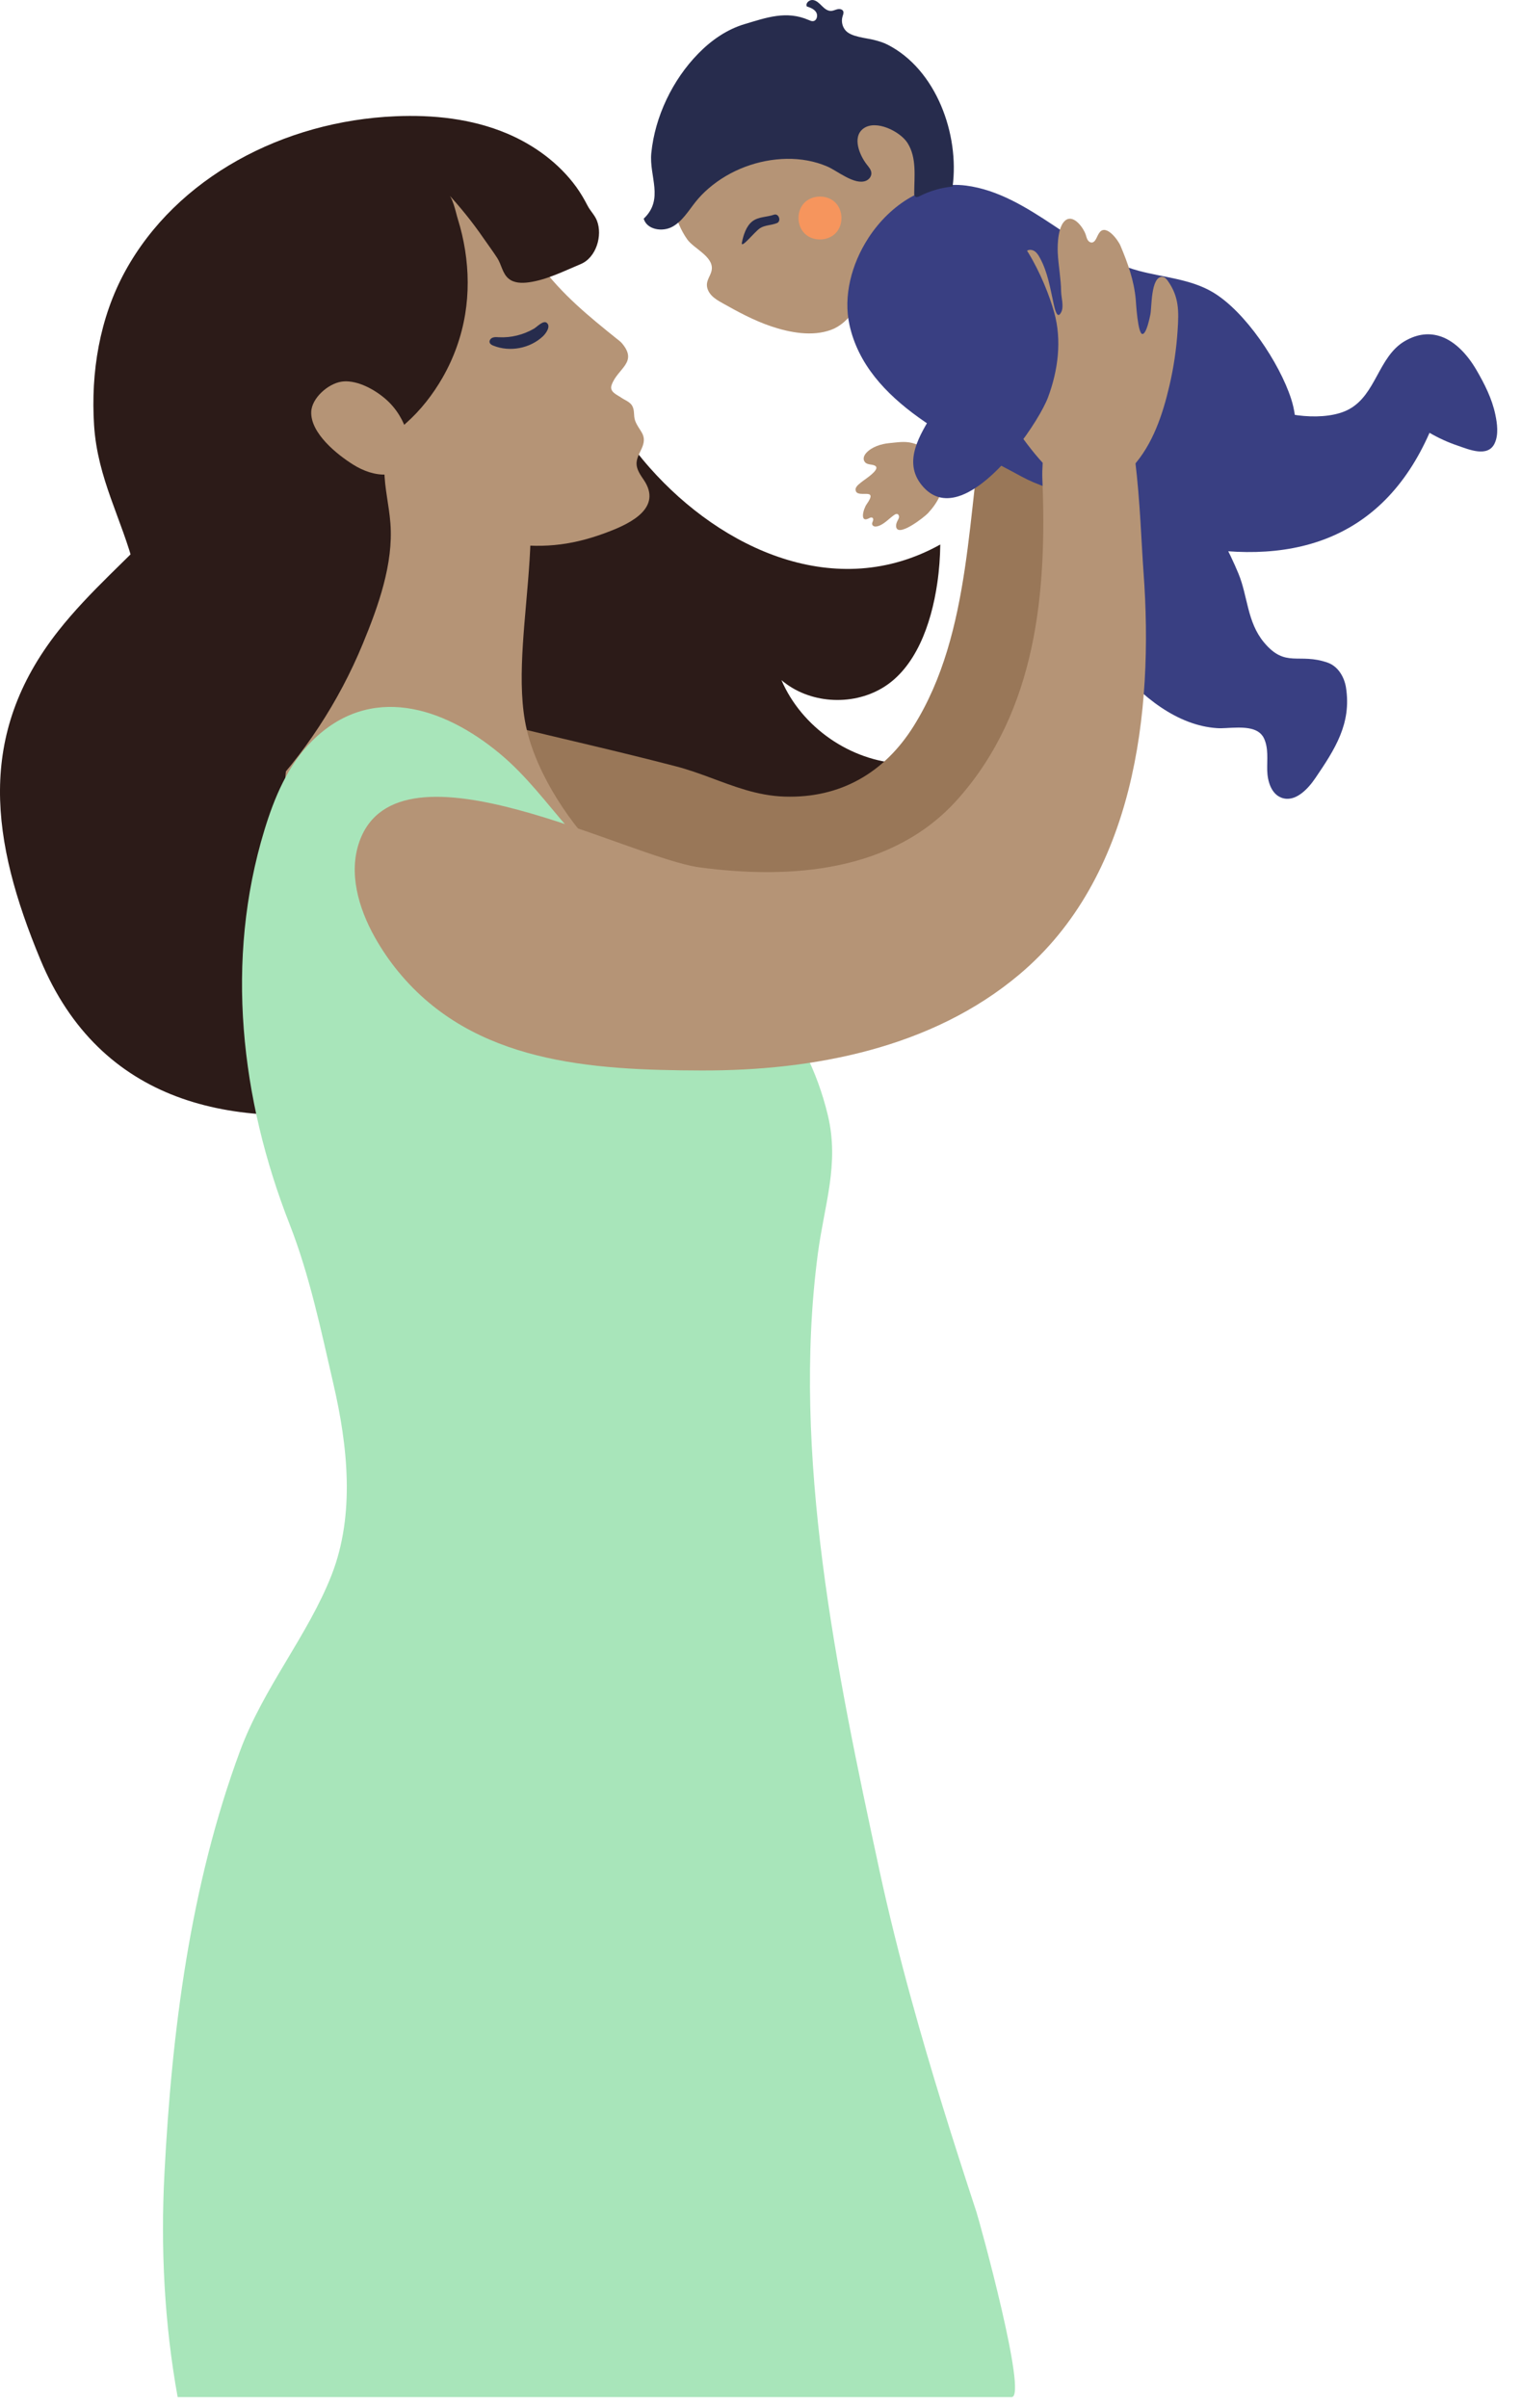
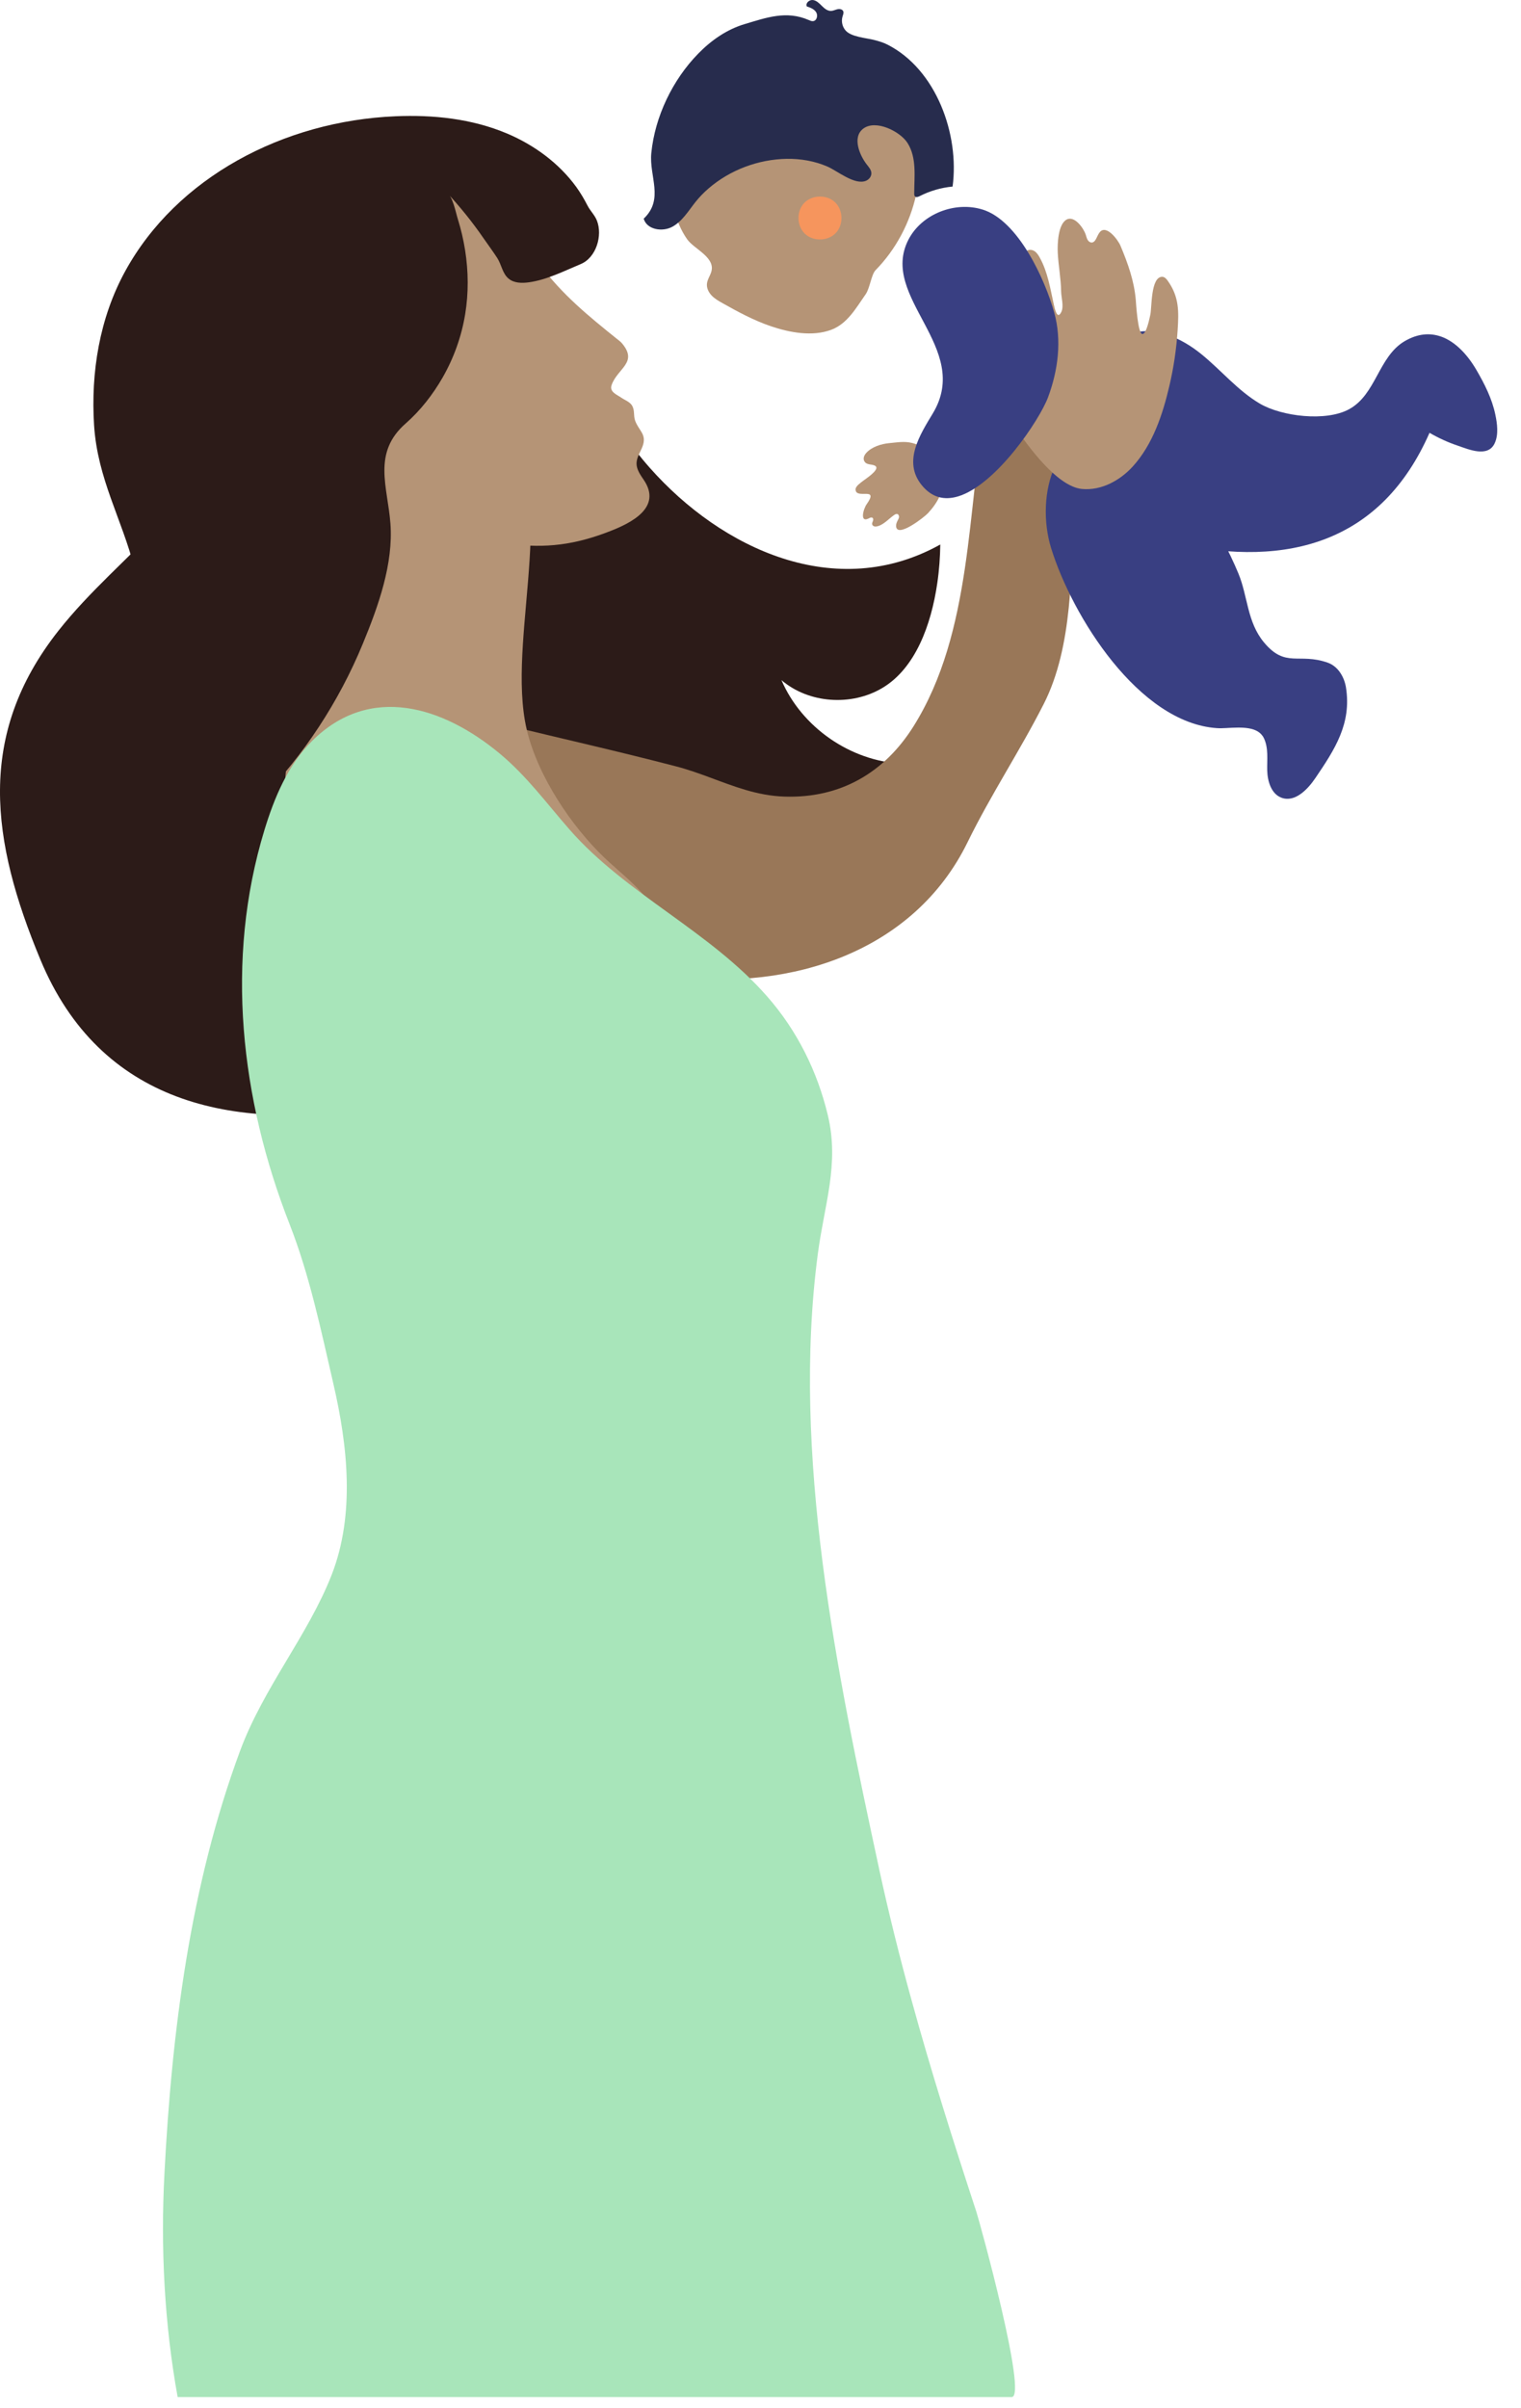
<svg xmlns="http://www.w3.org/2000/svg" width="48" height="76" viewBox="0 0 48 76" fill="none">
  <path d="M29.577 18.418C29.641 17.984 29.669 17.562 29.674 17.184C26.393 19.014 22.783 17.338 20.503 14.76C19.245 13.336 18.38 11.606 17.711 9.827C17.425 9.065 17.166 8.052 16.599 7.441C15.496 6.252 15.064 6.964 13.579 7.092C12.053 7.225 10.592 7.374 9.407 8.466C8.347 9.441 7.77 10.931 7.456 12.301C7.084 13.927 6.3 15.209 5.16 16.437C4.07 17.611 2.832 18.651 1.841 19.909C-0.757 23.208 -0.281 26.541 1.274 30.283C5.051 39.379 17.994 33.749 23.84 30.011C21.99 28.996 20.419 27.477 19.343 25.663C21.186 26.718 23.03 27.772 24.873 28.827C25.187 28.471 28.528 24.103 28.46 24.1C26.837 24.018 25.303 22.954 24.661 21.464C25.523 22.201 26.865 22.293 27.841 21.714C28.896 21.09 29.389 19.701 29.577 18.416V18.418Z" fill="#2C1B18" />
  <path d="M23.522 24.927C23.917 25.043 24.324 25.126 24.762 25.14C26.52 25.196 27.912 24.389 28.835 22.912C30.69 19.942 30.517 16.064 31.115 12.731C31.174 12.407 31.245 12.056 31.493 11.838C31.753 11.608 32.154 11.59 32.473 11.729C32.792 11.866 33.037 12.136 33.224 12.427C33.89 13.463 33.92 14.772 33.878 16.002C33.808 17.99 33.862 20.397 32.941 22.212C32.189 23.693 31.273 25.071 30.534 26.581C28.84 30.041 24.978 31.265 21.322 30.822C17.858 30.401 15.45 28.432 13.706 25.49C13.326 24.85 12.94 24.061 13.284 23.401C13.51 22.969 14.004 22.731 14.49 22.687C14.976 22.642 15.46 22.757 15.934 22.873C17.733 23.311 19.543 23.718 21.335 24.186C22.1 24.385 22.791 24.712 23.524 24.927H23.522Z" fill="#997758" />
  <path d="M27.12 1.478C25.979 1.07 24.666 1.257 23.625 1.876C22.584 2.496 21.814 3.518 21.397 4.654C21.173 5.264 21.09 5.985 21.266 6.618C21.358 6.945 21.489 7.273 21.686 7.552C21.889 7.841 22.497 8.085 22.464 8.491C22.451 8.654 22.326 8.792 22.31 8.954C22.296 9.091 22.363 9.226 22.458 9.326C22.553 9.426 22.674 9.496 22.794 9.563C23.286 9.841 23.786 10.111 24.32 10.293C24.909 10.494 25.637 10.634 26.239 10.405C26.75 10.211 27.021 9.709 27.319 9.286C27.453 9.095 27.497 8.663 27.632 8.526C28.272 7.873 28.716 7.034 28.912 6.143C28.996 5.763 28.992 5.376 29.153 5.017C29.285 4.725 29.421 4.498 29.424 4.16C29.434 2.957 28.166 1.851 27.12 1.477V1.478Z" fill="#B59476" />
  <path d="M28.365 16.349C28.367 16.34 28.37 16.331 28.371 16.322C28.376 16.282 28.358 16.236 28.321 16.223C28.283 16.21 28.243 16.235 28.211 16.258C28.05 16.371 27.895 16.551 27.704 16.605C27.669 16.615 27.632 16.622 27.598 16.614C27.563 16.606 27.53 16.581 27.523 16.545C27.516 16.511 27.534 16.477 27.547 16.445C27.56 16.412 27.565 16.371 27.54 16.346C27.514 16.322 27.471 16.33 27.44 16.348C27.113 16.532 27.246 16.058 27.35 15.913C27.763 15.331 27.006 15.779 27 15.446C26.998 15.341 27.163 15.236 27.231 15.18C27.297 15.127 27.757 14.834 27.638 14.717C27.558 14.638 27.382 14.687 27.297 14.586C27.217 14.489 27.266 14.371 27.339 14.292C27.514 14.101 27.809 14.008 28.061 13.985C28.306 13.963 28.541 13.917 28.787 13.98C29.256 14.099 29.67 14.487 29.75 14.973C29.828 15.445 29.599 15.855 29.288 16.193C29.17 16.322 28.306 16.995 28.279 16.608C28.274 16.546 28.298 16.486 28.326 16.431C28.34 16.404 28.356 16.377 28.365 16.348V16.349Z" fill="#B59476" />
-   <path d="M27.405 7.51C26.867 8.338 26.609 9.351 26.808 10.255C27.354 12.736 30.253 13.954 32.251 15.046C34.069 16.039 39.112 16.628 40.53 14.662C40.954 14.075 40.968 13.269 40.744 12.581C40.38 11.46 39.302 9.826 38.263 9.216C37.566 8.806 36.723 8.756 35.941 8.548C33.99 8.028 32.507 6.122 30.488 5.857C29.245 5.695 28.095 6.45 27.405 7.509V7.51Z" fill="#393F82" />
  <path d="M38.731 22.974C39.166 22.954 39.701 22.914 39.886 23.296C40.036 23.607 39.983 23.971 39.991 24.315C40 24.659 40.12 25.057 40.443 25.176C40.862 25.33 41.261 24.924 41.512 24.553C42.129 23.644 42.655 22.836 42.477 21.7C42.425 21.363 42.223 21.026 41.9 20.913C40.986 20.591 40.571 21.095 39.887 20.271C39.354 19.629 39.38 18.818 39.082 18.099C38.54 16.788 37.042 14.056 35.497 13.7C33.248 13.183 32.669 15.676 33.171 17.297C33.837 19.451 35.937 22.811 38.402 22.979C38.497 22.986 38.61 22.981 38.731 22.975V22.974Z" fill="#393F82" />
  <path d="M45.476 10.621C45.931 10.782 46.311 11.194 46.591 11.672C46.848 12.113 47.086 12.582 47.19 13.085C47.25 13.37 47.297 13.717 47.168 13.992C46.953 14.45 46.338 14.178 46.011 14.067C45.699 13.962 45.397 13.825 45.113 13.659C43.603 17.095 40.674 17.937 37.096 17.149C35.385 16.772 34.772 16.056 34.593 14.461C34.447 13.167 33.992 11.079 35.671 10.531C36.44 10.279 37.278 10.663 37.907 11.172C38.536 11.681 39.06 12.326 39.757 12.737C40.444 13.142 41.842 13.314 42.574 12.915C43.429 12.449 43.496 11.266 44.32 10.772C44.741 10.523 45.13 10.5 45.476 10.622V10.621Z" fill="#393F82" />
-   <path d="M23.414 7.652C23.458 7.423 23.552 7.13 23.744 6.984C23.942 6.833 24.199 6.856 24.424 6.776C24.575 6.722 24.667 6.979 24.519 7.041C24.352 7.109 24.132 7.103 23.983 7.203C23.805 7.322 23.369 7.886 23.413 7.652H23.414Z" fill="#272C4D" />
  <path d="M26.355 6.385C26.094 6.135 25.631 6.145 25.381 6.404C25.131 6.664 25.14 7.127 25.4 7.376C25.66 7.626 26.124 7.616 26.373 7.357C26.623 7.097 26.614 6.634 26.354 6.385H26.355Z" fill="#F6955D" />
  <path d="M27.588 1.261C27.334 1.197 26.878 1.168 26.694 0.972C26.582 0.853 26.541 0.673 26.59 0.516C26.606 0.464 26.632 0.407 26.611 0.356C26.585 0.291 26.499 0.276 26.431 0.291C26.363 0.305 26.3 0.341 26.23 0.345C26.116 0.35 26.018 0.268 25.937 0.187C25.856 0.106 25.77 0.017 25.657 0.001C25.543 -0.014 25.413 0.098 25.46 0.202C25.572 0.241 25.694 0.285 25.756 0.386C25.819 0.487 25.778 0.655 25.66 0.667C25.612 0.673 25.566 0.651 25.522 0.632C24.816 0.325 24.186 0.556 23.501 0.76C22.938 0.927 22.444 1.273 22.037 1.69C21.226 2.518 20.668 3.678 20.554 4.833C20.482 5.568 20.964 6.287 20.314 6.901C20.41 7.247 20.9 7.329 21.216 7.157C21.531 6.985 21.723 6.659 21.946 6.377C22.07 6.221 22.209 6.078 22.36 5.948C23.034 5.364 23.934 5.027 24.825 5.013C25.265 5.006 25.707 5.081 26.111 5.256C26.424 5.391 26.969 5.852 27.328 5.706C27.426 5.665 27.504 5.567 27.499 5.461C27.494 5.357 27.417 5.273 27.353 5.191C27.133 4.908 26.884 4.334 27.241 4.061C27.637 3.759 28.409 4.149 28.639 4.511C28.938 4.98 28.851 5.585 28.851 6.104C28.851 6.139 28.852 6.177 28.877 6.2C28.915 6.236 28.977 6.213 29.024 6.189C29.347 6.024 29.701 5.922 30.062 5.888C30.283 4.248 29.55 2.188 28.001 1.405C27.876 1.342 27.735 1.299 27.588 1.262V1.261Z" fill="#272C4D" />
  <path d="M33.925 15.381C33.163 15.114 32.342 13.939 31.941 13.348C31.655 12.93 31.371 12.439 31.217 11.954C31.161 11.776 31.162 11.634 31.049 11.475C30.929 11.306 30.376 10.901 30.449 10.676C30.517 10.466 31.103 10.472 31.271 10.504C31.467 10.54 31.685 10.645 31.813 10.802C31.912 10.924 31.962 11.095 32.047 11.233C32.127 11.361 32.195 11.497 32.276 11.622C32.41 11.83 32.424 11.702 32.374 11.527C32.063 10.425 32.149 9.259 32.31 8.141C32.322 8.06 32.339 7.97 32.403 7.919C32.473 7.865 32.578 7.879 32.651 7.929C32.725 7.979 32.773 8.057 32.815 8.134C33.065 8.588 33.142 9.097 33.253 9.596C33.285 9.739 33.365 10.122 33.496 9.839C33.578 9.66 33.49 9.387 33.487 9.198C33.482 8.789 33.401 8.386 33.381 7.978C33.368 7.718 33.386 7.067 33.667 6.926C33.916 6.801 34.197 7.207 34.262 7.4C34.281 7.457 34.292 7.517 34.323 7.57C34.354 7.622 34.413 7.664 34.472 7.652C34.522 7.641 34.557 7.597 34.582 7.553C34.624 7.48 34.651 7.397 34.704 7.331C34.909 7.071 35.281 7.565 35.362 7.759C35.596 8.318 35.788 8.855 35.842 9.452C35.851 9.553 35.906 10.568 36.06 10.541C36.185 10.519 36.277 10.041 36.302 9.934C36.352 9.717 36.31 8.727 36.68 8.736C36.754 8.738 36.809 8.8 36.852 8.861C37.212 9.367 37.203 9.823 37.164 10.418C37.126 11.011 37.039 11.601 36.903 12.18C36.694 13.076 36.381 14.025 35.748 14.722C35.342 15.168 34.753 15.486 34.151 15.432C34.076 15.425 33.999 15.407 33.921 15.38L33.925 15.381Z" fill="#B59476" />
  <path d="M30.227 15.668C29.809 15.791 29.411 15.713 29.084 15.306C28.487 14.564 29.029 13.725 29.439 13.045C30.691 10.963 27.727 9.385 28.67 7.561C29.09 6.749 30.138 6.342 31.011 6.614C32.13 6.962 32.976 8.807 33.27 9.866C33.513 10.74 33.392 11.685 33.075 12.536C32.812 13.245 31.438 15.308 30.228 15.668H30.227Z" fill="#393F82" />
  <path d="M16.628 23.046C16.603 22.943 16.583 22.842 16.565 22.741C16.06 19.826 17.71 15.471 15.818 12.858C15.617 12.58 15.335 12.359 15.022 12.218C14.722 12.084 14.398 12.093 14.1 11.97C13.488 11.717 12.751 11.836 12.325 12.379C11.962 12.839 11.909 13.468 11.932 14.053C11.958 14.694 12.079 15.421 11.838 16.032C11.566 16.718 11.271 17.395 10.991 18.079C10.436 19.431 9.901 20.796 9.486 22.199C9.377 22.566 9.276 22.936 9.187 23.31C8.758 25.097 8.91 28.356 10.521 29.602C11.168 30.103 12.337 30.32 13.096 30.61C14.009 30.944 14.954 31.176 15.906 31.367C16.529 31.492 17.103 31.506 17.709 31.707C19.727 32.376 21.915 30.239 20.395 28.342C20.015 27.868 19.524 27.496 19.084 27.077C18.043 26.088 16.98 24.509 16.628 23.047L16.628 23.046Z" fill="#B59476" />
  <path d="M19.481 10.704C19.533 10.746 19.585 10.783 19.629 10.835C20.143 11.444 19.49 11.62 19.302 12.149C19.222 12.37 19.47 12.453 19.614 12.555C19.709 12.622 19.881 12.683 19.949 12.803C20.038 12.958 19.984 13.107 20.044 13.276C20.161 13.601 20.424 13.703 20.274 14.098C20.218 14.247 20.089 14.435 20.088 14.627C20.088 14.819 20.211 14.99 20.314 15.142C20.914 16.025 19.89 16.512 19.265 16.758C18.147 17.197 17.224 17.309 16.102 17.167C15.152 17.047 14.358 16.649 13.586 16.131C13.245 15.903 13.061 15.6 12.78 15.319C12.455 14.994 12.086 14.746 11.781 14.384C10.604 12.998 10.006 11.257 10.28 9.438C10.29 9.371 10.301 9.306 10.318 9.238C10.755 7.584 11.885 6.052 13.553 5.526C14.208 5.32 14.652 5.681 15.127 6.068C15.903 6.701 16.45 7.559 17.037 8.35C17.746 9.302 18.568 9.971 19.481 10.705V10.704Z" fill="#B59476" />
-   <path d="M15.739 10.643C15.673 10.639 15.605 10.632 15.544 10.657C15.483 10.681 15.433 10.748 15.453 10.811C15.469 10.863 15.523 10.89 15.573 10.91C16.093 11.117 16.727 10.996 17.134 10.613C17.222 10.53 17.396 10.3 17.252 10.186C17.145 10.101 16.944 10.317 16.855 10.37C16.519 10.566 16.127 10.664 15.739 10.643Z" fill="#272C4D" />
  <path d="M14.088 6.059C14.291 6.196 14.377 6.686 14.447 6.91C14.548 7.232 14.625 7.563 14.678 7.897C14.783 8.564 14.79 9.248 14.68 9.915C14.564 10.624 14.319 11.302 13.968 11.915C13.661 12.449 13.272 12.951 12.807 13.36C11.741 14.29 12.233 15.36 12.321 16.519C12.418 17.794 11.94 19.128 11.449 20.318C10.695 22.145 9.592 23.83 8.21 25.247C6.925 26.563 5.314 27.889 5.025 29.817C5.038 29.734 4.212 28.864 4.118 28.695C3.861 28.232 3.653 27.679 3.614 27.147C3.546 26.226 4.052 25.488 4.166 24.585C4.423 22.537 4.76 19.948 4.244 17.932C3.847 16.38 3.077 15.107 2.969 13.424C2.862 11.754 3.14 10.039 3.951 8.559C5.573 5.6 8.943 3.818 12.482 3.669C13.661 3.619 14.883 3.741 16.005 4.215C16.855 4.575 17.636 5.145 18.182 5.895C18.318 6.083 18.435 6.281 18.54 6.486C18.627 6.656 18.768 6.786 18.837 6.961C19.024 7.435 18.814 8.132 18.325 8.335C17.806 8.551 17.257 8.831 16.695 8.909C16.472 8.94 16.223 8.938 16.05 8.793C15.853 8.628 15.828 8.353 15.694 8.145C15.557 7.932 15.4 7.723 15.255 7.513C14.903 7.001 14.51 6.516 14.087 6.061L14.088 6.059Z" fill="#2C1B18" />
-   <path d="M11.014 12.039C10.933 12.032 10.853 12.033 10.776 12.045C10.355 12.108 9.836 12.563 9.822 13C9.799 13.675 10.639 14.346 11.147 14.664C11.467 14.864 11.841 14.999 12.217 14.976C12.338 14.969 12.463 14.944 12.562 14.874C12.943 14.604 12.983 14.277 12.894 13.847C12.808 13.427 12.604 13.031 12.305 12.722C12.008 12.415 11.487 12.081 11.013 12.039H11.014Z" fill="#B59476" />
  <path d="M27.742 58.974C28.041 60.361 28.386 61.739 28.762 63.105C29.379 65.355 30.083 67.578 30.81 69.794C30.926 70.148 32.437 75.648 31.928 75.648H5.606C5.187 73.333 5.067 70.946 5.189 68.604C5.421 64.103 6.003 59.505 7.576 55.256C8.317 53.255 9.724 51.603 10.467 49.699C11.21 47.793 10.972 45.623 10.522 43.678C10.133 41.991 9.77 40.246 9.142 38.642C7.592 34.689 7.092 30.299 8.346 26.192C8.658 25.168 9.087 24.143 9.846 23.386C11.68 21.563 13.989 22.302 15.766 23.778C16.627 24.493 17.251 25.354 17.976 26.182C19.756 28.218 22.397 29.377 24.215 31.452C25.157 32.528 25.791 33.805 26.124 35.191C26.496 36.742 26.013 38.018 25.809 39.571C24.973 45.913 26.408 52.787 27.743 58.975L27.742 58.974Z" fill="#A8E5BA" />
-   <path d="M12.578 30.674C14.944 33.55 18.647 33.774 22.139 33.783C25.671 33.792 29.402 33.083 32.171 30.751C35.799 27.696 36.417 22.496 36.087 18.051C35.959 16.321 35.929 12.665 34.837 11.237C33.401 9.359 32.854 14.139 32.894 15.085C33.045 18.688 32.713 22.413 30.235 25.21C28.187 27.521 24.965 27.757 22.088 27.375C19.818 27.072 12.6 23.1 11.349 26.541C10.987 27.535 11.311 28.655 11.828 29.578C12.048 29.97 12.299 30.335 12.578 30.675V30.674Z" fill="#B59476" />
</svg>